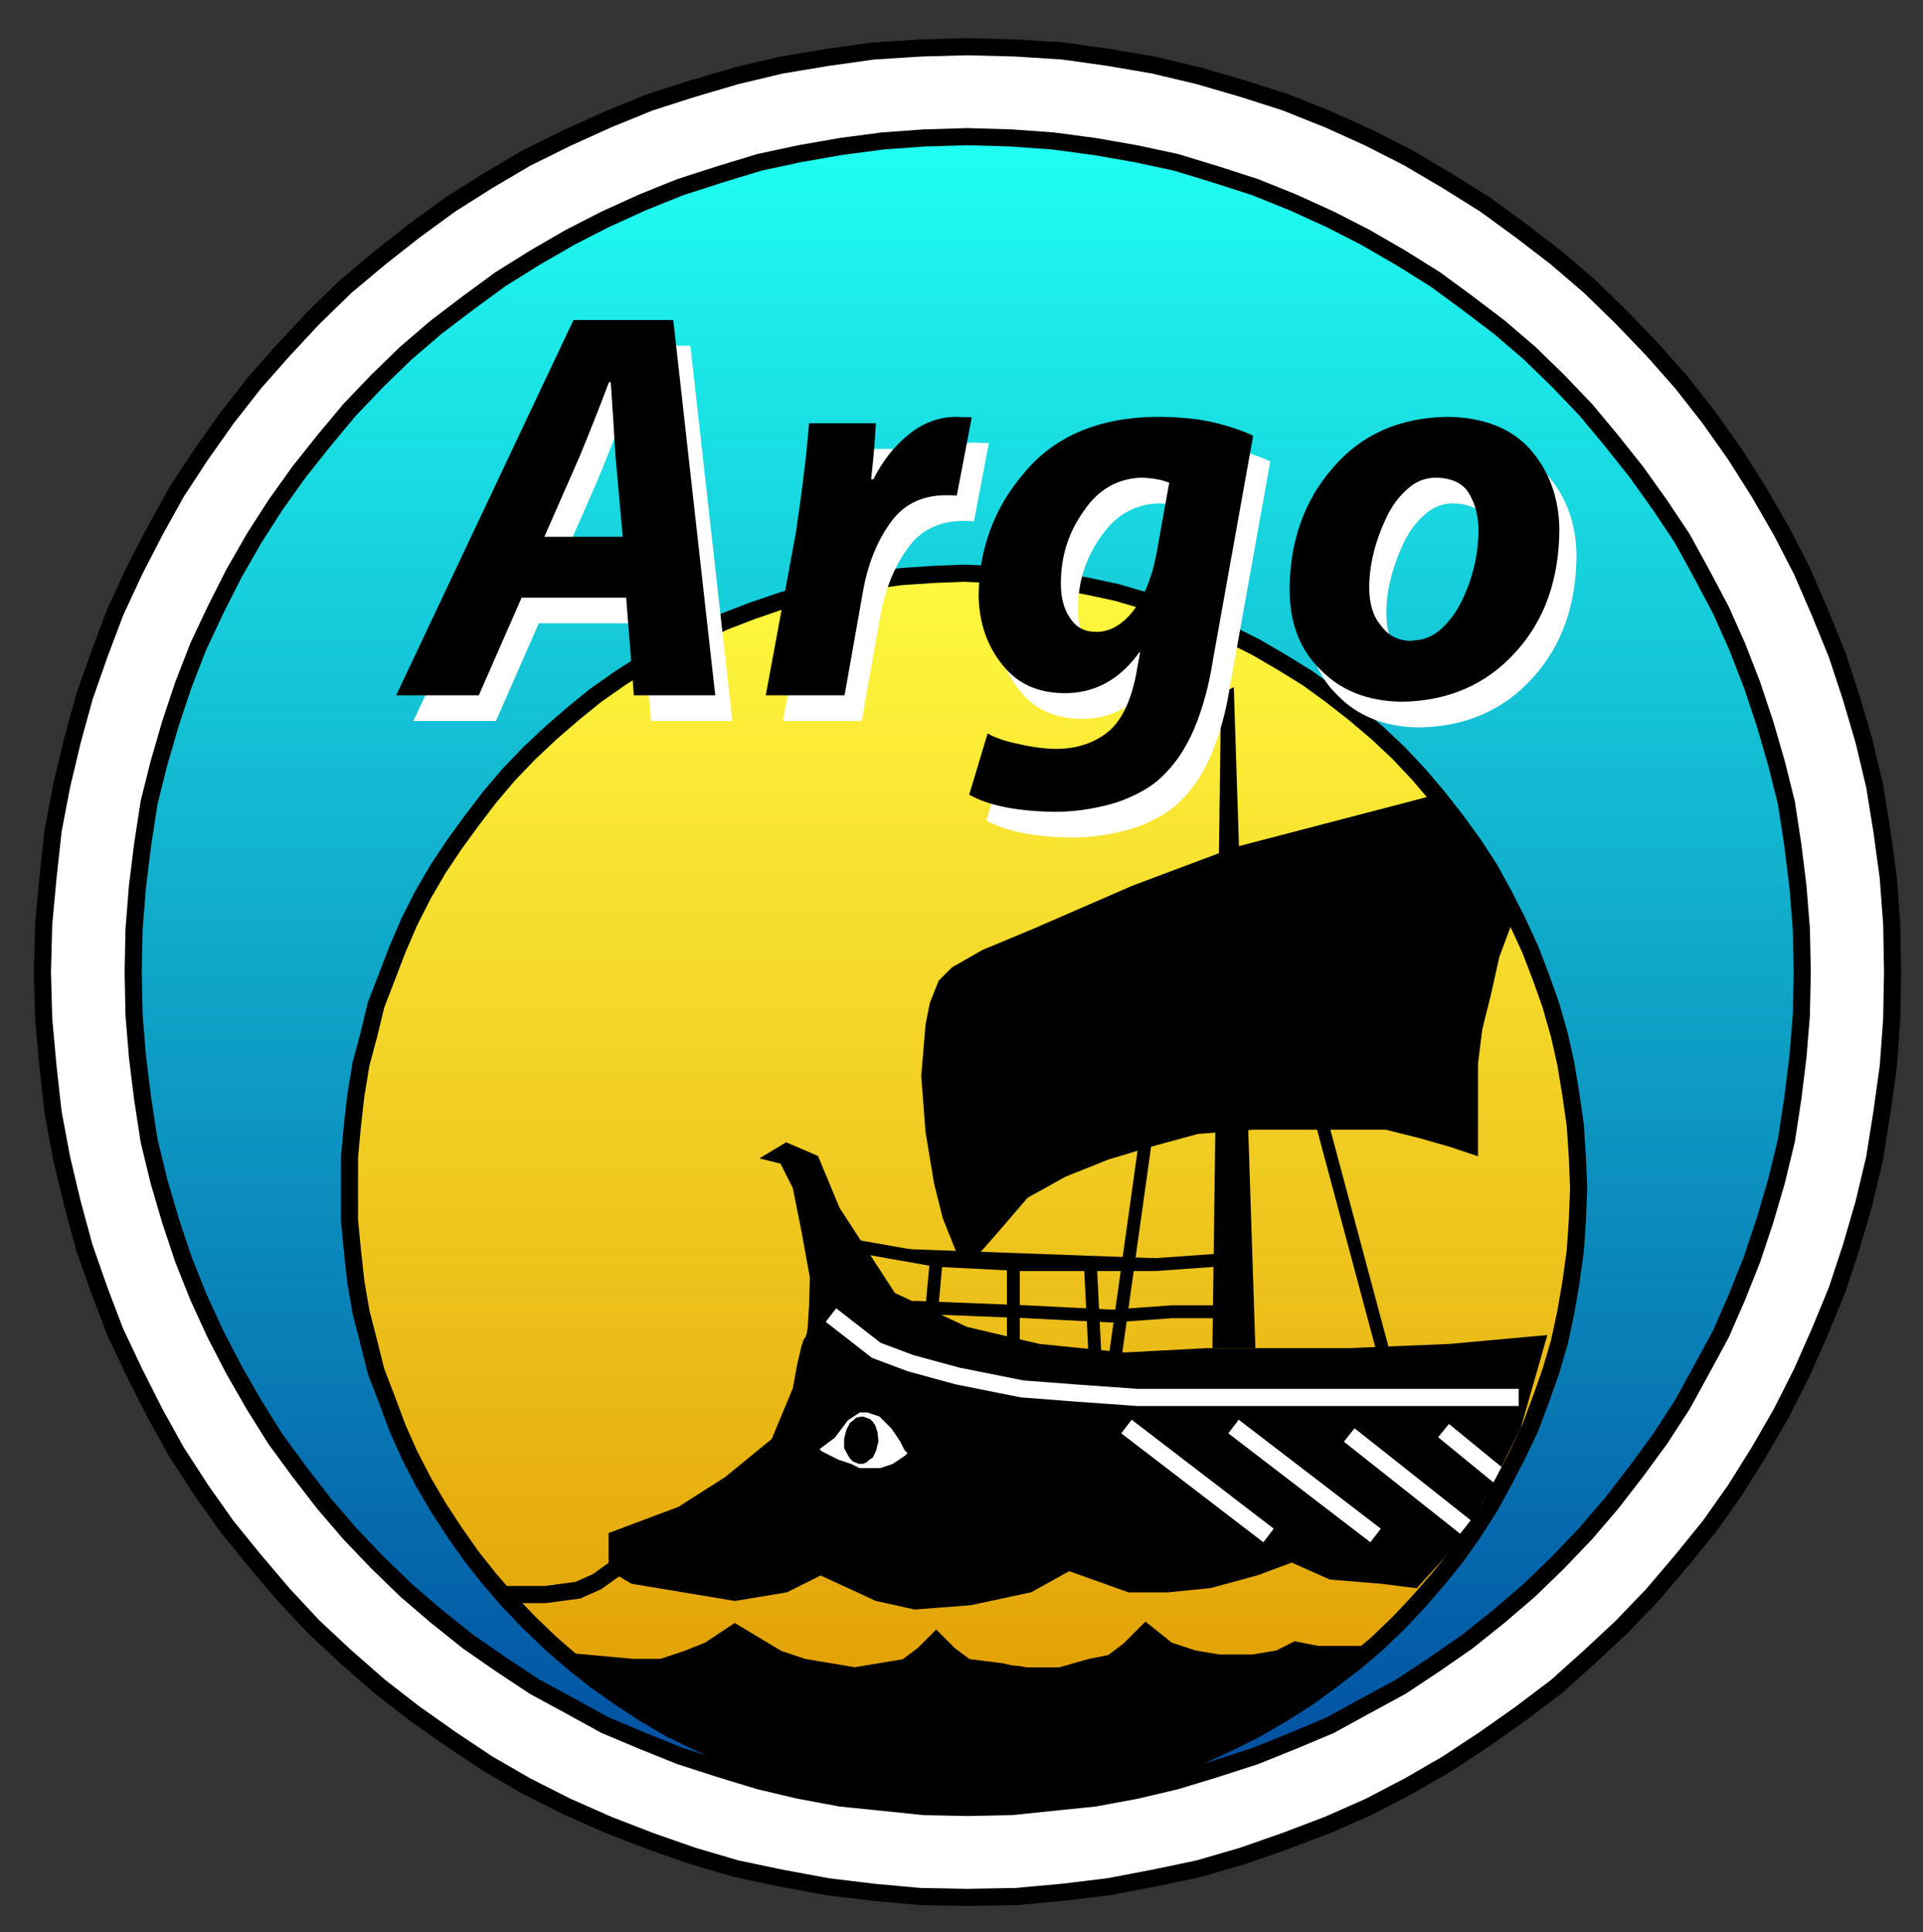
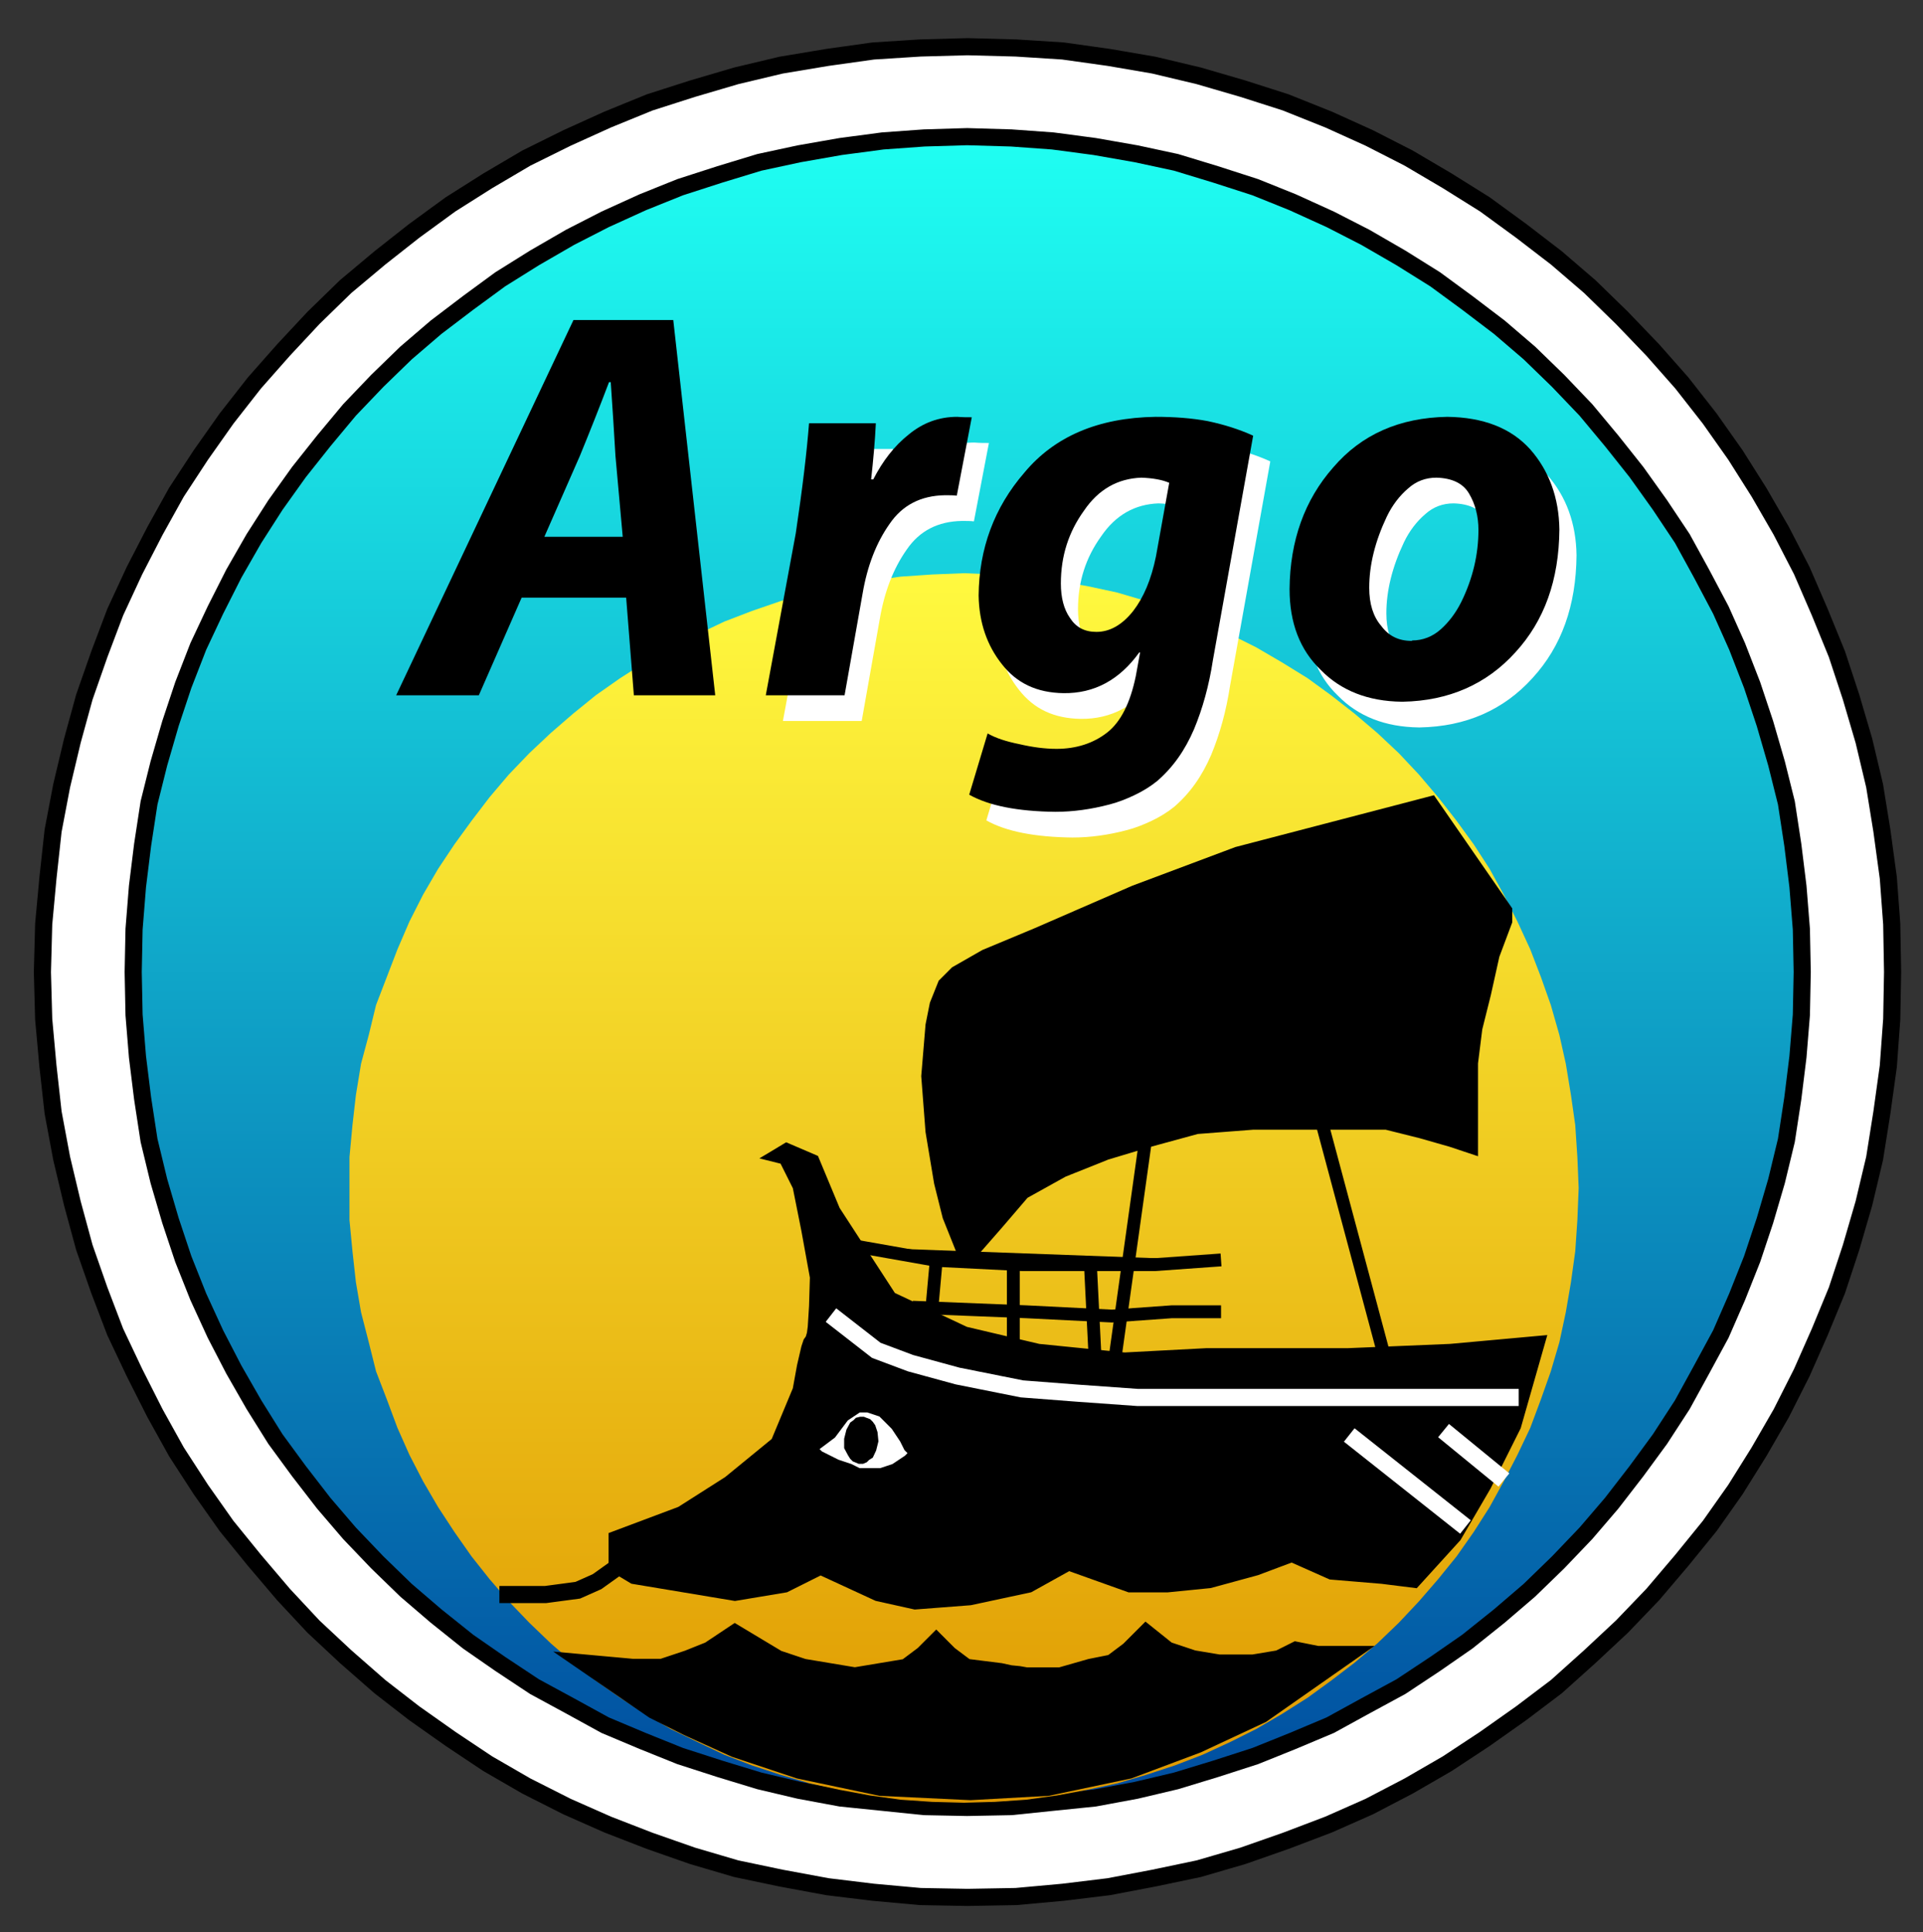
<svg xmlns="http://www.w3.org/2000/svg" version="1.1" id="Layer_1" x="0px" y="0px" viewBox="0 0 449 451" enable-background="new 0 0 449 451" xml:space="preserve">
  <rect x="0" y="0" width="449" height="451" fill="#333333" stroke="none" />
  <g>
    <polygon fill="#FFFFFF" stroke="#000000" stroke-width="4" stroke-linecap="square" stroke-miterlimit="10" points="441.9,226.9    441.9,226.9 441.7,215.7 440.9,204.9 439.4,193.9 437.7,183.4 435.2,172.9 432.2,162.7 428.9,152.7 424.9,142.9 420.7,133.2    415.9,123.9 410.7,114.9 405.2,106.2 399.2,97.7 392.7,89.4 385.9,81.7 378.7,74.2 371.2,66.9 363.4,60.2 355.2,53.9 346.7,47.7    337.9,42.2 328.9,36.9 319.7,32.2 310.2,27.9 300.2,23.9 290.2,20.7 279.9,17.7 269.4,15.2 258.9,13.4 248.2,11.9 237.2,11.2    225.9,10.9 225.9,10.9 214.9,11.2 203.9,11.9 193.2,13.4 182.4,15.2 171.9,17.7 161.7,20.7 151.7,23.9 141.9,27.9 132.4,32.2    122.9,36.9 113.9,42.2 105.2,47.7 96.7,53.9 88.7,60.2 80.7,66.9 73.2,74.2 66.2,81.7 59.4,89.4 52.9,97.7 46.9,106.2 41.2,114.9    36.2,123.9 31.4,133.2 26.9,142.9 23.2,152.7 19.7,162.7 16.9,172.9 14.4,183.4 12.4,193.9 11.2,204.9 10.2,215.7 9.9,226.9    9.9,226.9 10.2,237.9 11.2,248.9 12.4,259.7 14.4,270.4 16.9,280.9 19.7,291.2 23.2,301.2 26.9,310.9 31.4,320.4 36.2,329.9    41.2,338.9 46.9,347.7 52.9,356.2 59.4,364.2 66.2,372.2 73.2,379.7 80.7,386.7 88.7,393.7 96.7,399.9 105.2,405.9 113.9,411.7    122.9,416.9 132.4,421.7 141.9,425.9 151.7,429.7 161.7,433.2 171.9,436.2 182.4,438.4 193.2,440.4 203.9,441.7 214.9,442.7    225.9,442.9 225.9,442.9 237.2,442.7 248.2,441.7 258.9,440.4 269.4,438.4 279.9,436.2 290.2,433.2 300.2,429.7 310.2,425.9    319.7,421.7 328.9,416.9 337.9,411.7 346.7,405.9 355.2,399.9 363.4,393.7 371.2,386.7 378.7,379.7 385.9,372.2 392.7,364.2    399.2,356.2 405.2,347.7 410.7,338.9 415.9,329.9 420.7,320.4 424.9,310.9 428.9,301.2 432.2,291.2 435.2,280.9 437.7,270.4    439.4,259.7 440.9,248.9 441.7,237.9 441.9,226.9 441.9,226.9  " />
    <linearGradient id="SVGID_1_" gradientUnits="userSpaceOnUse" x1="225.946" y1="31.944" x2="225.946" y2="421.943">
      <stop offset="0" style="stop-color:#1FFFF2" />
      <stop offset="1" style="stop-color:#004C9F" />
      <stop offset="1" style="stop-color:#007F9F" />
    </linearGradient>
    <polygon fill="url(#SVGID_1_)" stroke="#000000" stroke-width="4" stroke-linecap="square" stroke-miterlimit="10" points="   420.8,226.9 420.8,226.9 420.6,216.9 419.8,206.9 418.6,197.2 417.1,187.4 414.8,178.2 412.1,168.9 409.1,159.9 405.6,150.9    401.8,142.4 397.3,133.9 392.8,125.7 387.6,117.9 382.1,110.2 376.3,102.9 370.3,95.7 363.8,88.9 357.1,82.4 350.1,76.4    342.6,70.7 335.1,65.2 327.1,60.2 318.8,55.4 310.6,51.2 301.8,47.2 293.1,43.7 283.8,40.7 274.6,37.9 265.3,35.9 255.6,34.2    245.8,32.9 236.1,32.2 225.8,31.9 225.8,31.9 215.8,32.2 206.1,32.9 196.3,34.2 186.6,35.9 177.3,37.9 168.1,40.7 158.8,43.7    150.1,47.2 141.3,51.2 133.1,55.4 124.8,60.2 116.8,65.2 109.3,70.7 101.8,76.4 94.8,82.4 88.1,88.9 81.6,95.7 75.6,102.9    69.8,110.2 64.3,117.9 59.3,125.7 54.6,133.9 50.3,142.4 46.3,150.9 42.8,159.9 39.8,168.9 37.1,178.2 34.8,187.4 33.3,197.2    32.1,206.9 31.3,216.9 31.1,226.9 31.1,226.9 31.3,236.9 32.1,246.7 33.3,256.4 34.8,266.2 37.1,275.7 39.8,284.9 42.8,293.9    46.3,302.7 50.3,311.4 54.6,319.7 59.3,327.9 64.3,335.9 69.8,343.4 75.6,350.9 81.6,357.9 88.1,364.7 94.8,371.2 101.8,377.2    109.3,383.2 116.8,388.4 124.8,393.7 133.1,398.2 141.3,402.7 150.1,406.4 158.8,409.9 168.1,412.9 177.3,415.7 186.6,417.9    196.3,419.7 206.1,420.7 215.8,421.7 225.8,421.9 225.8,421.9 236.1,421.7 245.8,420.7 255.6,419.7 265.3,417.9 274.6,415.7    283.8,412.9 293.1,409.9 301.8,406.4 310.6,402.7 318.8,398.2 327.1,393.7 335.1,388.4 342.6,383.2 350.1,377.2 357.1,371.2    363.8,364.7 370.3,357.9 376.3,350.9 382.1,343.4 387.6,335.9 392.8,327.9 397.3,319.7 401.8,311.4 405.6,302.7 409.1,293.9    412.1,284.9 414.8,275.7 417.1,266.2 418.6,256.4 419.8,246.7 420.6,236.9 420.8,226.9 420.8,226.9  " />
    <linearGradient id="SVGID_2_" gradientUnits="userSpaceOnUse" x1="225.098" y1="133.847" x2="225.098" y2="420.847">
      <stop offset="0" style="stop-color:#FFF93F" />
      <stop offset="1" style="stop-color:#DF9800" />
    </linearGradient>
    <polygon fill="url(#SVGID_2_)" points="368.6,277.3 368.6,277.3 368.3,284.8 367.8,292.1 366.8,299.3 365.6,306.3 364.1,313.3    362.1,320.1 359.8,326.6 357.3,333.3 354.3,339.6 351.1,345.8 347.8,351.8 344.1,357.6 340.1,363.3 335.8,368.6 331.3,373.8    326.6,378.8 321.6,383.6 316.3,388.1 310.8,392.3 305.3,396.3 299.3,400.1 293.3,403.6 287.3,406.6 280.8,409.6 274.3,412.1    267.6,414.3 260.8,416.3 253.8,417.8 246.8,419.1 239.6,420.1 232.3,420.6 225.1,420.8 225.1,420.8 217.6,420.6 210.3,420.1    203.1,419.1 196.1,417.8 189.1,416.3 182.3,414.3 175.6,412.1 169.1,409.6 162.8,406.6 156.6,403.6 150.6,400.1 144.8,396.3    139.1,392.3 133.8,388.1 128.6,383.6 123.6,378.8 118.8,373.8 114.3,368.6 110.1,363.3 106.1,357.6 102.3,351.8 98.8,345.8    95.6,339.6 92.8,333.3 90.3,326.6 87.8,320.1 86.1,313.3 84.3,306.3 83.1,299.3 82.3,292.1 81.6,284.8 81.6,277.3 81.6,277.3    81.6,270.1 82.3,262.6 83.1,255.6 84.3,248.3 86.1,241.6 87.8,234.6 90.3,228.1 92.8,221.6 95.6,215.1 98.8,208.8 102.3,202.8    106.1,197.1 110.1,191.6 114.3,186.1 118.8,180.8 123.6,175.8 128.6,171.1 133.8,166.6 139.1,162.3 144.8,158.3 150.6,154.6    156.6,151.1 162.8,148.1 169.1,145.1 175.6,142.6 182.3,140.3 189.1,138.3 196.1,136.8 203.1,135.6 210.3,134.6 217.6,134.1    225.1,133.8 225.1,133.8 232.3,134.1 239.6,134.6 246.8,135.6 253.8,136.8 260.8,138.3 267.6,140.3 274.3,142.6 280.8,145.1    287.3,148.1 293.3,151.1 299.3,154.6 305.3,158.3 310.8,162.3 316.3,166.6 321.6,171.1 326.6,175.8 331.3,180.8 335.8,186.1    340.1,191.6 344.1,197.1 347.8,202.8 351.1,208.8 354.3,215.1 357.3,221.6 359.8,228.1 362.1,234.6 364.1,241.6 365.6,248.3    366.8,255.6 367.8,262.6 368.3,270.1 368.6,277.3 368.6,277.3  " />
    <g>
      <polygon stroke="#000000" stroke-linecap="square" stroke-miterlimit="10" points="142.6,358.2 158.6,352.2 169.6,345.2     180.6,336.2 185.6,324.2 185.6,324.2 186.6,318.7 187.6,314.4 188.1,312.9 188.6,312.2 188.6,312.2 188.9,311.2 189.1,309.7     189.4,304.9 189.6,298.2 187.6,287.2 185.6,277.2 182.6,271.2 178.6,270.2 183.6,267.2 190.6,270.2 195.6,282.2 208.6,302.2     225.6,310.2 242.6,314.2 262.6,316.2 281.6,315.2 314.6,315.2 338.6,314.2 360.6,312.2 354.6,333.2 347.6,347.2 340.6,359.2     330.6,370.2 322.6,369.2 310.6,368.2 301.6,364.2 293.6,367.2 282.6,370.2 272.6,371.2 263.6,371.2 249.6,366.2 240.6,371.2     226.6,374.2 213.6,375.2 204.6,373.2 191.6,367.2 183.6,371.2 171.6,373.2 159.6,371.2 147.6,369.2 142.6,366.2 142.6,358.2   " />
      <polygon stroke="#000000" stroke-linecap="square" stroke-miterlimit="10" points="334.6,186.2 288.6,198.2 264.6,207.2     241.6,217.2 229.6,222.2 222.6,226.2 219.6,229.2 217.6,234.2 216.6,239.2 215.6,251.2 216.6,264.2 218.6,276.2 220.6,284.2     224.6,294.2 226.6,294.2 233.6,286.2 239.6,279.2 248.6,274.2 258.6,270.2 268.6,267.2 279.6,264.2 292.6,263.2 310.6,263.2     323.6,263.2 331.6,265.2 338.6,267.2 344.6,269.2 344.6,260.2 344.6,248.2 345.6,240.2 347.6,232.2 349.6,223.2 352.6,215.2     352.6,212.2 334.6,186.2   " />
-       <polygon stroke="#000000" stroke-linecap="square" stroke-miterlimit="10" points="285.6,162.2 287.6,161.2 292.6,314.2     283.6,314.2 285.6,162.2   " />
      <path d="M307.6,258.2l15,56L307.6,258.2z" />
      <line fill="none" stroke="#000000" stroke-width="3" stroke-linecap="square" stroke-miterlimit="10" x1="307.6" y1="258.2" x2="322.6" y2="314.2" />
      <path d="M267.6,265.2l-7,50L267.6,265.2z" />
      <line fill="none" stroke="#000000" stroke-width="3" stroke-linecap="square" stroke-miterlimit="10" x1="267.6" y1="265.2" x2="260.6" y2="315.2" />
      <polygon points="201.6,291.2 218.6,294.2 238.6,295.2 254.6,295.2 269.6,295.2 283.6,294.2   " />
      <polyline fill="none" stroke="#000000" stroke-width="3" stroke-linecap="square" stroke-miterlimit="10" points="201.6,291.2     218.6,294.2 238.6,295.2 254.6,295.2 269.6,295.2 283.6,294.2   " />
      <polygon points="214.6,305.2 239.6,306.2 259.6,307.2 273.6,306.2 283.6,306.2   " />
      <polyline fill="none" stroke="#000000" stroke-width="3" stroke-linecap="square" stroke-miterlimit="10" points="214.6,305.2     239.6,306.2 259.6,307.2 273.6,306.2 283.6,306.2   " />
      <path d="M218.6,294.2l-1,11L218.6,294.2z" />
      <line fill="none" stroke="#000000" stroke-width="3" stroke-linecap="square" stroke-miterlimit="10" x1="218.6" y1="294.2" x2="217.6" y2="305.2" />
      <path d="M236.6,294.2v18V294.2z" />
      <line fill="none" stroke="#000000" stroke-width="3" stroke-linecap="square" stroke-miterlimit="10" x1="236.6" y1="294.2" x2="236.6" y2="312.2" />
      <path d="M254.6,295.2l1,20L254.6,295.2z" />
      <line fill="none" stroke="#000000" stroke-width="3" stroke-linecap="square" stroke-miterlimit="10" x1="254.6" y1="295.2" x2="255.6" y2="315.2" />
      <polyline fill="none" stroke="#000000" stroke-width="4" stroke-linecap="square" stroke-miterlimit="10" points="118.6,372.2     127.4,372.2 134.9,371.2 139.4,369.2 143.6,366.2   " />
      <polygon stroke="#000000" stroke-width="4" stroke-linecap="square" stroke-miterlimit="10" points="136.6,388.2 147.6,389.2     154.6,389.2 160.6,387.2 165.6,385.2 168.6,383.2 171.6,381.2 176.6,384.2 181.6,387.2 187.6,389.2 193.6,390.2 199.6,391.2     205.6,390.2 211.6,389.2 215.6,386.2 218.6,383.2 221.6,386.2 225.6,389.2 233.6,390.2 233.6,390.2 235.9,390.7 237.9,390.9     239.6,391.2 239.6,391.2 247.6,391.2 254.6,389.2 259.6,388.2 263.6,385.2 267.6,381.2 272.6,385.2 278.6,387.2 284.6,388.2     292.6,388.2 298.6,387.2 302.6,385.2 307.6,386.2 314.6,386.2 304.6,393.2 294.6,400.2 279.6,407.2 263.6,413.2 244.6,417.2     226.6,418.2 205.6,417.2 186.6,413.2 171.6,408.2 160.6,403.2 152.6,399.2 136.6,388.2   " />
      <polyline fill="none" stroke="#FFFFFF" stroke-width="4" stroke-linecap="square" stroke-miterlimit="10" points="195.6,308.2     204.6,315.2 212.6,318.2 223.6,321.2 238.6,324.2 251.6,325.2 265.6,326.2 352.6,326.2   " />
-       <line fill="none" stroke="#FFFFFF" stroke-width="4" stroke-linecap="square" stroke-miterlimit="10" x1="264.6" y1="334.2" x2="294.6" y2="357.2" />
-       <line fill="none" stroke="#FFFFFF" stroke-width="4" stroke-linecap="square" stroke-miterlimit="10" x1="289.6" y1="334.2" x2="319.6" y2="357.2" />
      <line fill="none" stroke="#FFFFFF" stroke-width="4" stroke-linecap="square" stroke-miterlimit="10" x1="316.6" y1="336.2" x2="340.6" y2="355.2" />
      <line fill="none" stroke="#FFFFFF" stroke-width="4" stroke-linecap="square" stroke-miterlimit="10" x1="338.6" y1="335.2" x2="349.6" y2="344.2" />
      <polygon fill="#FFFFFF" stroke="#000000" stroke-linecap="square" stroke-miterlimit="10" points="190.6,338.2 194.6,335.2     197.6,331.2 200.6,329.2 202.6,329.2 205.6,330.2 206.6,331.2 208.6,333.2 210.6,336.2 211.6,338.2 212.6,339.2 211.6,340.2     208.6,342.2 205.6,343.2 202.6,343.2 200.6,343.2 198.6,342.2 195.6,341.2 193.6,340.2 191.6,339.2 190.6,338.2   " />
      <polygon stroke="#000000" stroke-linecap="square" stroke-miterlimit="10" points="204.6,336.4 204.6,336.4 204.1,338.4     203.4,339.9 202.6,340.4 202.1,340.9 201.4,341.2 200.6,341.2 200.6,341.2 199.9,340.9 199.4,340.7 198.9,340.2 198.4,339.4     197.6,337.9 197.6,335.9 197.6,335.9 198.1,333.9 198.9,332.4 199.6,331.9 200.1,331.4 200.9,331.2 201.6,331.2 201.6,331.2     202.1,331.4 202.9,331.7 203.4,332.2 203.9,332.9 204.4,334.4 204.6,336.4 204.6,336.4   " />
    </g>
-     <polygon fill="none" stroke="#000000" stroke-width="4" stroke-linecap="square" stroke-miterlimit="10" points="368.6,277.3    368.6,277.3 368.3,284.8 367.8,292.1 366.8,299.3 365.6,306.3 364.1,313.3 362.1,320.1 359.8,326.6 357.3,333.3 354.3,339.6    351.1,345.8 347.8,351.8 344.1,357.6 340.1,363.3 335.8,368.6 331.3,373.8 326.6,378.8 321.6,383.6 316.3,388.1 310.8,392.3    305.3,396.3 299.3,400.1 293.3,403.6 287.3,406.6 280.8,409.6 274.3,412.1 267.6,414.3 260.8,416.3 253.8,417.8 246.8,419.1    239.6,420.1 232.3,420.6 225.1,420.8 225.1,420.8 217.6,420.6 210.3,420.1 203.1,419.1 196.1,417.8 189.1,416.3 182.3,414.3    175.6,412.1 169.1,409.6 162.8,406.6 156.6,403.6 150.6,400.1 144.8,396.3 139.1,392.3 133.8,388.1 128.6,383.6 123.6,378.8    118.8,373.8 114.3,368.6 110.1,363.3 106.1,357.6 102.3,351.8 98.8,345.8 95.6,339.6 92.8,333.3 90.3,326.6 87.8,320.1 86.1,313.3    84.3,306.3 83.1,299.3 82.3,292.1 81.6,284.8 81.6,277.3 81.6,277.3 81.6,270.1 82.3,262.6 83.1,255.6 84.3,248.3 86.1,241.6    87.8,234.6 90.3,228.1 92.8,221.6 95.6,215.1 98.8,208.8 102.3,202.8 106.1,197.1 110.1,191.6 114.3,186.1 118.8,180.8    123.6,175.8 128.6,171.1 133.8,166.6 139.1,162.3 144.8,158.3 150.6,154.6 156.6,151.1 162.8,148.1 169.1,145.1 175.6,142.6    182.3,140.3 189.1,138.3 196.1,136.8 203.1,135.6 210.3,134.6 217.6,134.1 225.1,133.8 225.1,133.8 232.3,134.1 239.6,134.6    246.8,135.6 253.8,136.8 260.8,138.3 267.6,140.3 274.3,142.6 280.8,145.1 287.3,148.1 293.3,151.1 299.3,154.6 305.3,158.3    310.8,162.3 316.3,166.6 321.6,171.1 326.6,175.8 331.3,180.8 335.8,186.1 340.1,191.6 344.1,197.1 347.8,202.8 351.1,208.8    354.3,215.1 357.3,221.6 359.8,228.1 362.1,234.6 364.1,241.6 365.6,248.3 366.8,255.6 367.8,262.6 368.3,270.1 368.6,277.3    368.6,277.3  " />
    <g>
      <g>
-         <path fill="#FFFFFF" d="M125.8,145.5l-10,22.8H96.5l41.4-87.6h23.3l9.8,87.6h-19l-1.8-22.8H125.8z M149.4,131.3l-1.7-18.9     c-0.3-5.5-0.7-11.2-1.1-17.2h-0.4c-2.2,5.8-4.5,11.6-6.8,17.2l-8.3,18.9H149.4z" />
        <path fill="#FFFFFF" d="M182.8,168.3l7-37.8c1.6-10.7,2.6-19.2,3.1-25.7h15.6c-0.2,4.2-0.6,8.6-1.1,13.1h0.5     c2.2-4.3,4.9-7.8,8.3-10.5c3.3-2.7,7-4.1,11.3-4.1c1.2,0.1,2.4,0.1,3.4,0.1l-3.5,18.3c-0.8-0.1-1.7-0.1-2.8-0.1     c-5.6,0.1-9.9,2.3-12.9,6.7c-3.1,4.4-5.2,9.8-6.3,16.3l-4.2,23.7H182.8z" />
        <path fill="#FFFFFF" d="M234.6,177.2c1.9,1.1,4.4,1.9,7.4,2.5c3,0.7,5.9,1.1,8.7,1.1c4.6,0,8.6-1.3,11.8-3.8     c3.2-2.5,5.4-6.9,6.7-13.2l1-5.5h-0.2c-4.6,6.4-10.5,9.6-17.7,9.5c-6.2-0.1-10.9-2.3-14.4-6.8c-3.4-4.3-5.3-9.6-5.4-16     c0.1-10.9,3.6-20.5,10.7-28.7c7-8.4,17.2-12.8,30.6-13c4.4,0,8.5,0.3,12.2,1c3.8,0.8,7.3,1.9,10.6,3.4l-9.4,52.4     c-0.9,5.9-2.4,11.3-4.4,16.1c-2.1,4.9-4.9,8.9-8.6,12.1c-1.6,1.3-3.4,2.4-5.3,3.3c-1.9,0.9-3.9,1.7-5.9,2.2     c-4.2,1.1-8.4,1.7-12.6,1.7c-8.7-0.1-15.5-1.4-20.1-4L234.6,177.2z M277,118.7c-1.6-0.7-3.8-1.1-6.5-1.2     c-5.5,0.2-10,2.7-13.4,7.7c-3.6,5-5.4,10.6-5.4,17c0,3.3,0.7,6,2.1,8c1.4,2.2,3.4,3.3,6.2,3.3c3.1,0,6-1.6,8.6-4.9     c2.4-3.1,4.2-7.3,5.3-12.7L277,118.7z" />
        <path fill="#FFFFFF" d="M331.3,169.8c-7.9-0.1-14.2-2.6-18.9-7.4c-4.9-4.7-7.3-11-7.3-18.9c0.1-11.3,3.5-20.8,10.2-28.4     c6.6-7.7,15.5-11.6,26.6-11.8c8.4,0.1,14.9,2.6,19.4,7.6c4.4,5,6.7,11.3,6.8,18.7c-0.1,11.8-3.5,21.3-10.3,28.7     c-6.7,7.4-15.5,11.3-26.3,11.5H331.3z M333.7,155.5c2.5,0,4.8-0.9,6.7-2.6c1.9-1.7,3.5-3.8,4.8-6.4c2.7-5.5,4-11.1,4-16.8     c0-3.1-0.7-6-2.2-8.5c-1.4-2.4-4-3.6-7.6-3.7c-2.5,0-4.7,0.8-6.6,2.5c-2,1.7-3.7,3.9-5,6.6c-2.7,5.7-4.1,11.2-4.1,16.6     c0,3.7,0.9,6.7,2.8,8.9c1.7,2.3,4,3.5,7.1,3.5H333.7z" />
      </g>
    </g>
    <g>
      <g>
        <path d="M121.8,139.5l-10,22.8H92.5l41.4-87.6h23.3l9.8,87.6h-19l-1.8-22.8H121.8z M145.4,125.3l-1.7-18.9     c-0.3-5.5-0.7-11.2-1.1-17.2h-0.4c-2.2,5.8-4.5,11.6-6.8,17.2l-8.3,18.9H145.4z" />
        <path d="M178.8,162.3l7-37.8c1.6-10.7,2.6-19.2,3.1-25.7h15.6c-0.2,4.2-0.6,8.6-1.1,13.1h0.5c2.2-4.3,4.9-7.8,8.3-10.5     c3.3-2.7,7-4.1,11.3-4.1c1.2,0.1,2.4,0.1,3.4,0.1l-3.5,18.3c-0.8-0.1-1.7-0.1-2.8-0.1c-5.6,0.1-9.9,2.3-12.9,6.7     c-3.1,4.4-5.2,9.8-6.3,16.3l-4.2,23.7H178.8z" />
        <path d="M230.6,171.2c1.9,1.1,4.4,1.9,7.4,2.5c3,0.7,5.9,1.1,8.7,1.1c4.6,0,8.6-1.3,11.8-3.8c3.2-2.5,5.4-6.9,6.7-13.2l1-5.5     h-0.2c-4.6,6.4-10.5,9.6-17.7,9.5c-6.2-0.1-10.9-2.3-14.4-6.8c-3.4-4.3-5.3-9.6-5.4-16c0.1-10.9,3.6-20.5,10.7-28.7     c7-8.4,17.2-12.8,30.6-13c4.4,0,8.5,0.3,12.2,1c3.8,0.8,7.3,1.9,10.6,3.4l-9.4,52.4c-0.9,5.9-2.4,11.3-4.4,16.1     c-2.1,4.9-4.9,8.9-8.6,12.1c-1.6,1.3-3.4,2.4-5.3,3.3c-1.9,0.9-3.9,1.7-5.9,2.2c-4.2,1.1-8.4,1.7-12.6,1.7     c-8.7-0.1-15.5-1.4-20.1-4L230.6,171.2z M273,112.7c-1.6-0.7-3.8-1.1-6.5-1.2c-5.5,0.2-10,2.7-13.4,7.7c-3.6,5-5.4,10.6-5.4,17     c0,3.3,0.7,6,2.1,8c1.4,2.2,3.4,3.3,6.2,3.3c3.1,0,6-1.6,8.6-4.9c2.4-3.1,4.2-7.3,5.3-12.7L273,112.7z" />
        <path d="M327.3,163.8c-7.9-0.1-14.2-2.6-18.9-7.4c-4.9-4.7-7.3-11-7.3-18.9c0.1-11.3,3.5-20.8,10.2-28.4     c6.6-7.7,15.5-11.6,26.6-11.8c8.4,0.1,14.9,2.6,19.4,7.6c4.4,5,6.7,11.3,6.8,18.7c-0.1,11.8-3.5,21.3-10.3,28.7     c-6.7,7.4-15.5,11.3-26.3,11.5H327.3z M329.7,149.5c2.5,0,4.8-0.9,6.7-2.6c1.9-1.7,3.5-3.8,4.8-6.4c2.7-5.5,4-11.1,4-16.8     c0-3.1-0.7-6-2.2-8.5c-1.4-2.4-4-3.6-7.6-3.7c-2.5,0-4.7,0.8-6.6,2.5c-2,1.7-3.7,3.9-5,6.6c-2.7,5.7-4.1,11.2-4.1,16.6     c0,3.7,0.9,6.7,2.8,8.9c1.7,2.3,4,3.5,7.1,3.5H329.7z" />
      </g>
    </g>
  </g>
</svg>